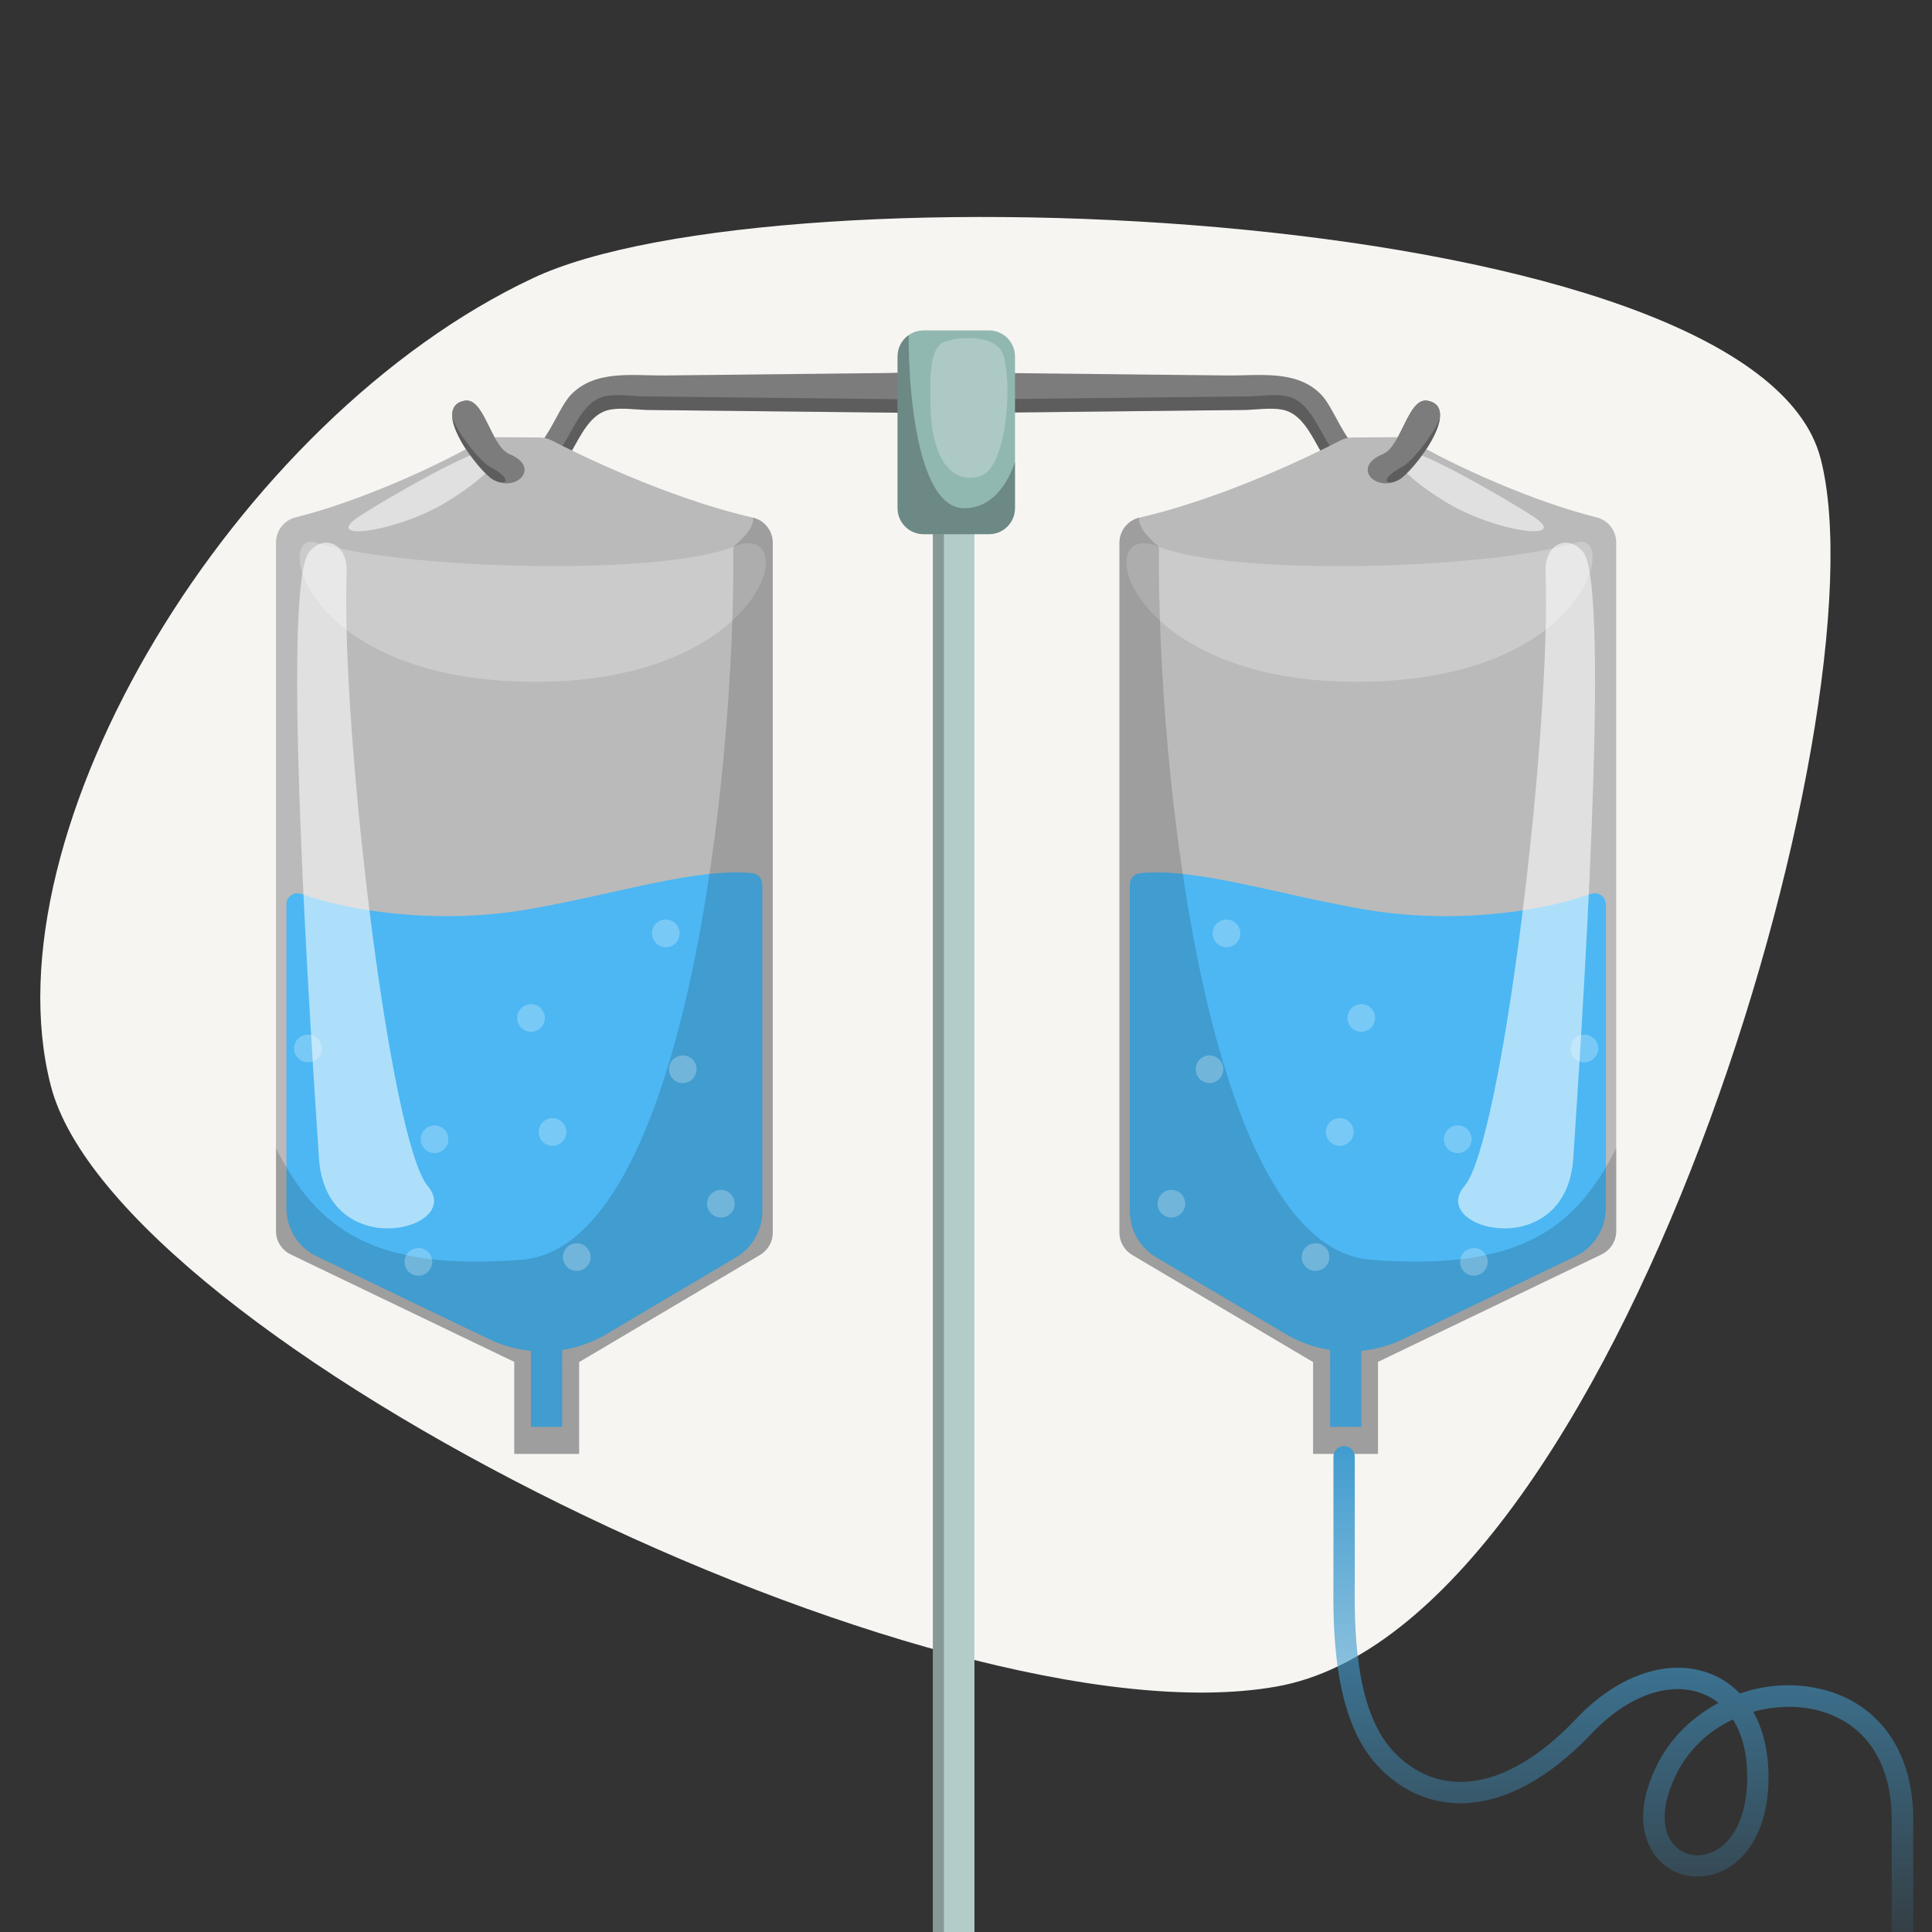
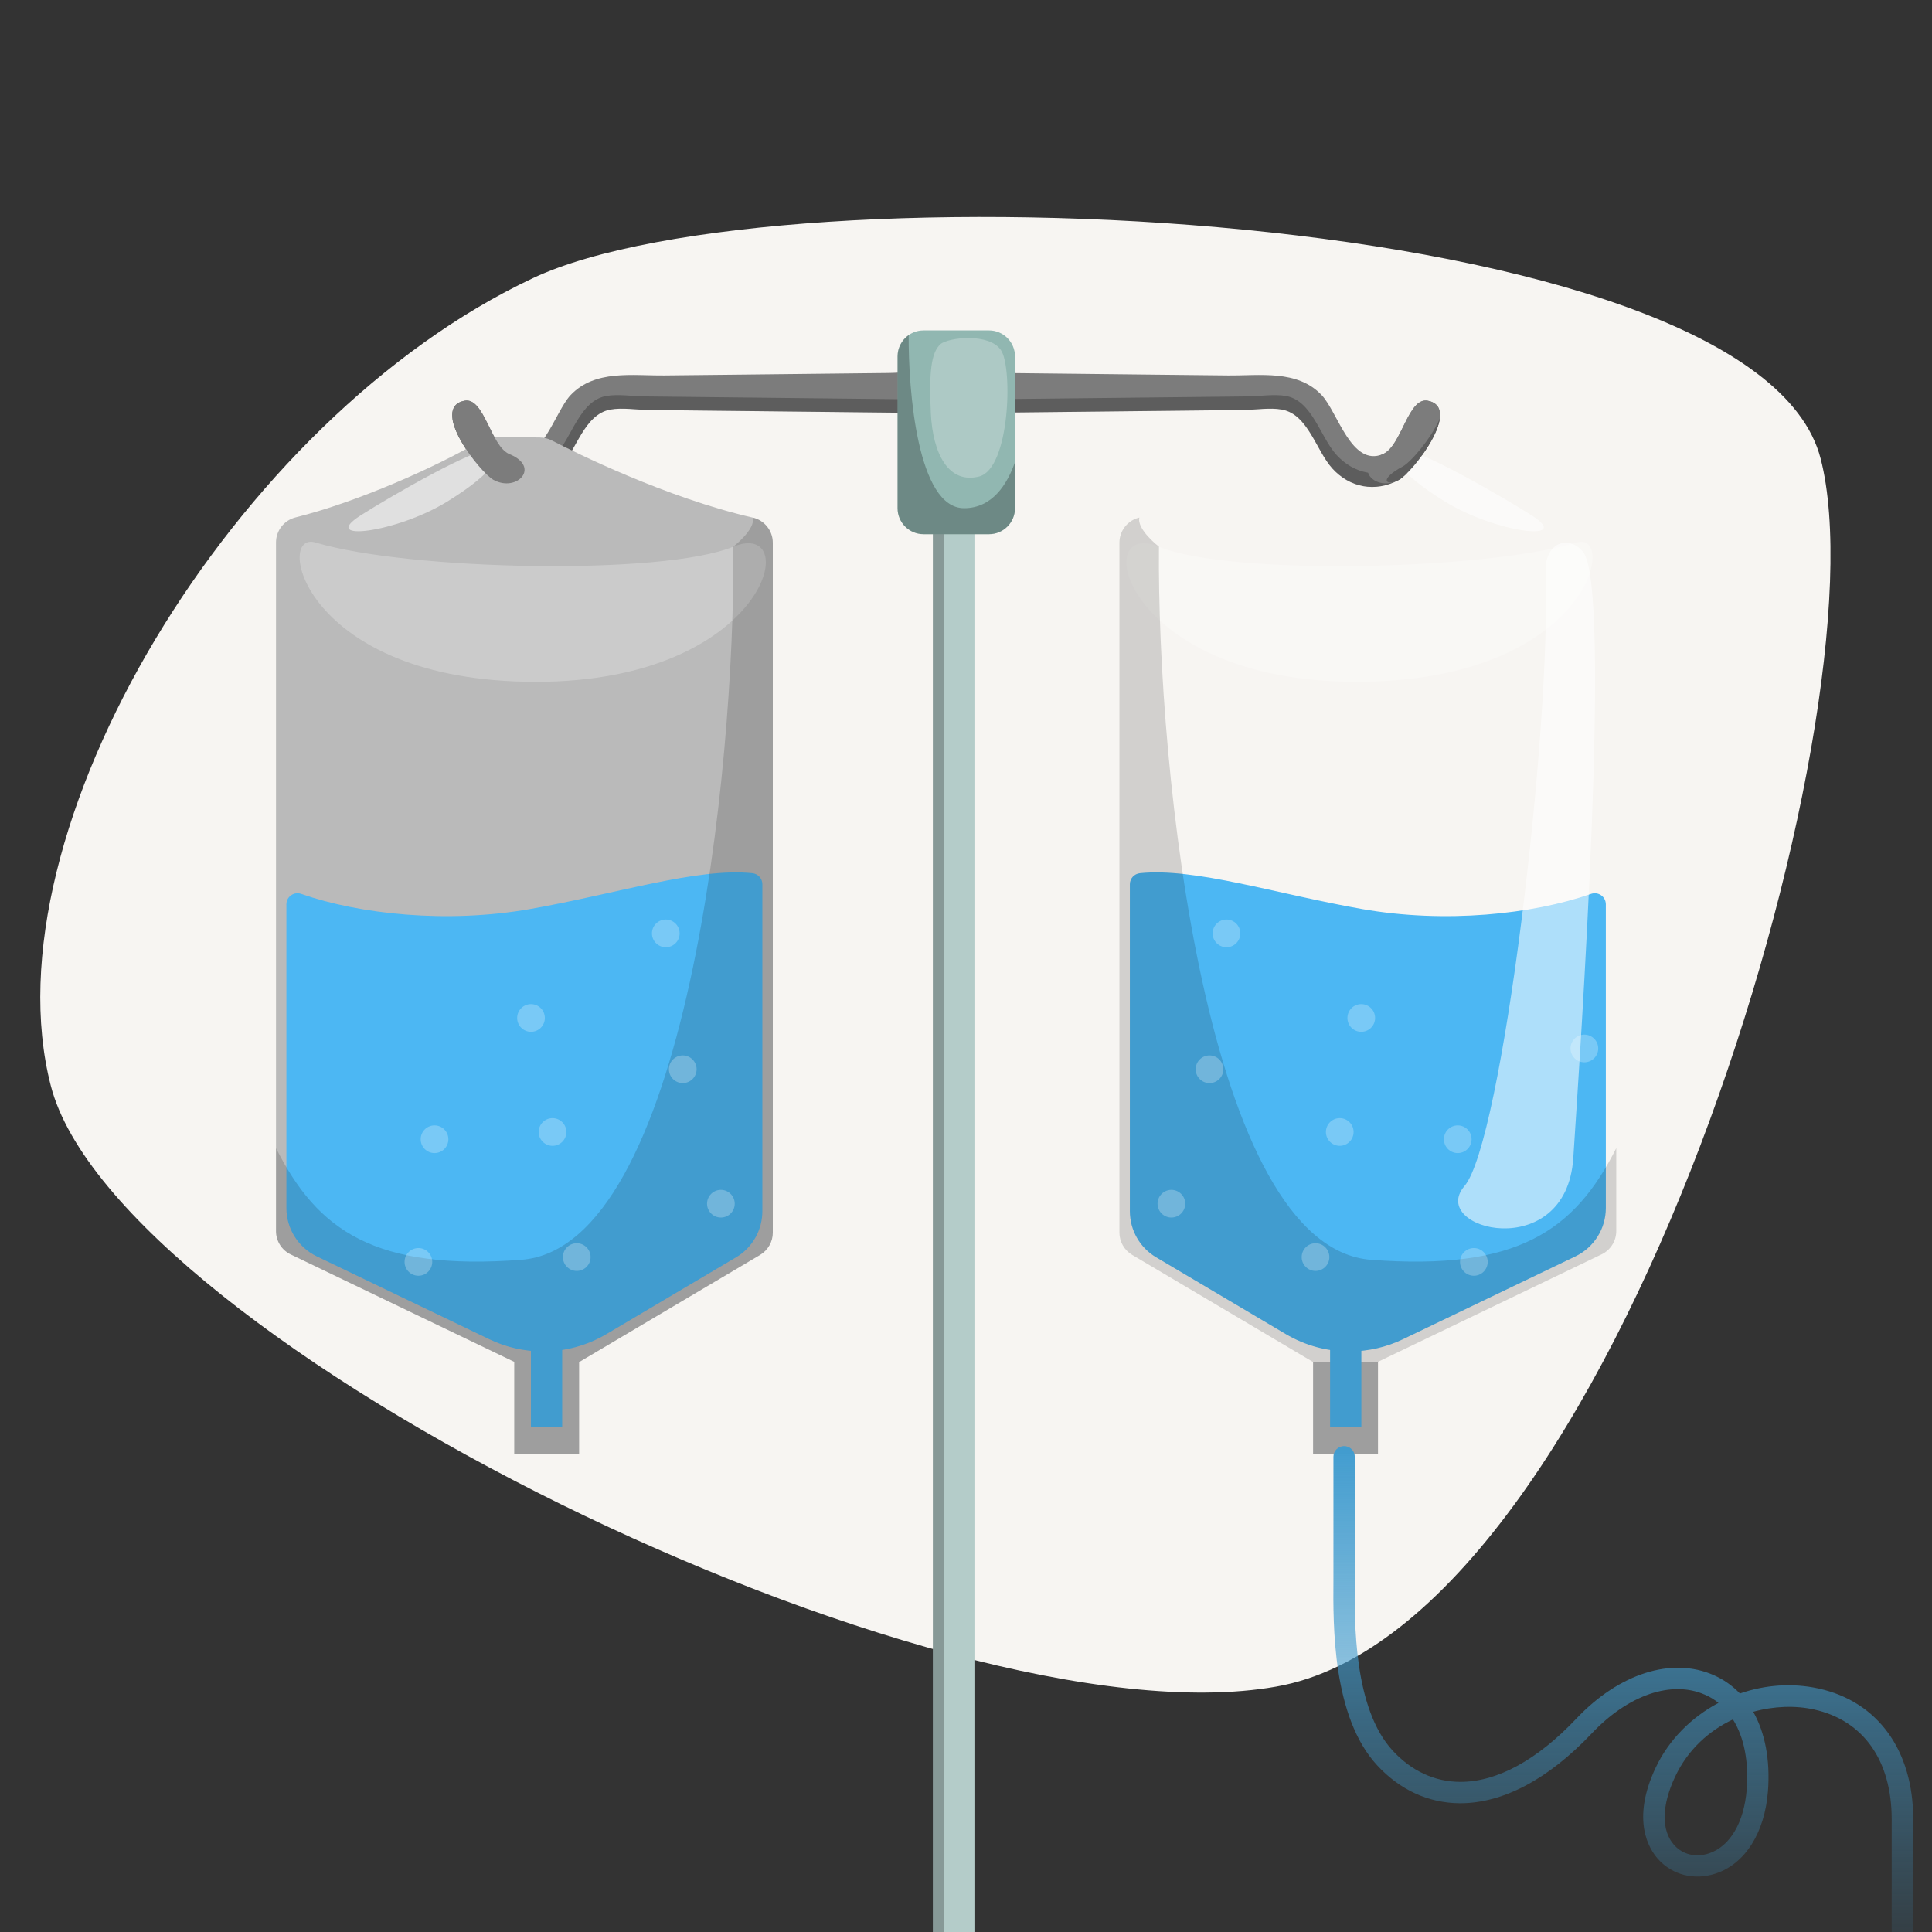
<svg xmlns="http://www.w3.org/2000/svg" width="260" height="260" viewBox="0 0 260 260" fill="none">
  <rect x="0" y="0" width="260" height="260" fill="#333333" stroke="none" />
  <g clip-path="url(#clip0_143_5303)">
    <path fill-rule="evenodd" clip-rule="evenodd" d="M245.015 61.724C236.226 27.504 104.685 21.873 71.714 37.434C31.539 56.33 -1.956 111.879 6.833 146.099C15.623 180.319 125.953 235.044 171.717 226.981C217.439 219.039 253.846 95.823 245.015 61.724Z" fill="#F7F5F2" />
    <path d="M129.388 55.591C138.885 55.487 148.382 55.383 157.885 55.279C161.036 55.243 164.181 55.212 167.333 55.176C168.945 55.157 170.936 54.834 172.524 55.121C176.048 55.768 177.117 60.637 179.291 63.032C181.661 65.646 185.087 66.275 188.202 64.614C190.113 63.594 196.88 54.876 192.159 53.935C189.478 53.404 188.641 60.075 186.088 61.126C181.868 62.861 180.042 55.487 177.874 53.184C174.594 49.708 169.538 50.576 165.183 50.527L154.941 50.417L135.117 50.197C133.358 50.179 131.403 49.922 129.651 50.136C126.212 50.557 125.522 55.609 129.394 55.591H129.388Z" fill="#7C7C7C" />
    <path opacity="0.25" d="M127.324 51.523C127.354 52.714 128.166 53.777 129.944 53.764C139.44 53.661 148.937 53.557 158.44 53.453C161.592 53.416 164.737 53.386 167.888 53.349C169.501 53.331 171.492 53.007 173.08 53.294C176.604 53.942 177.672 58.81 179.847 61.205C182.216 63.82 185.636 64.449 188.757 62.787C189.856 62.201 192.556 59.073 193.759 56.342C193.35 59.287 189.551 63.881 188.195 64.608C185.074 66.275 181.654 65.646 179.285 63.026C177.117 60.631 176.042 55.762 172.518 55.114C170.93 54.821 168.939 55.151 167.327 55.169C164.175 55.206 161.03 55.237 157.879 55.273C148.382 55.377 138.885 55.481 129.382 55.585C126.682 55.597 126.2 53.154 127.317 51.523H127.324Z" fill="black" />
-     <path d="M181.984 58.871L188.177 58.835C188.806 58.835 189.429 59 189.973 59.324C195.915 62.836 206.548 67.558 214.872 69.629C216.423 70.014 217.504 71.407 217.504 73.007V165.678C217.504 167.016 216.735 168.238 215.532 168.818L185.478 183.26L176.714 183.308L152.357 168.886C151.301 168.256 150.647 167.12 150.647 165.886V73.05C150.647 71.431 151.759 70.026 153.335 69.66C165.067 66.966 177.343 60.851 180.415 59.262C180.903 59.012 181.441 58.877 181.99 58.877L181.984 58.871Z" fill="#BABABA" />
    <path d="M176.707 195.661H185.441V183.254H176.707V195.661Z" fill="#BABABA" />
    <path d="M183.273 122.33C194.498 124.309 206.261 123.039 214.115 120.296C215.086 119.954 216.106 120.668 216.106 121.701V162.575C216.106 165.348 214.518 167.871 212.02 169.075L188.812 180.224C186.577 181.299 184.134 181.861 181.654 181.873C178.625 181.891 175.645 181.079 173.037 179.539L155.588 169.203C153.396 167.908 152.052 165.544 152.052 162.997V118.995C152.052 118.225 152.639 117.59 153.408 117.51C160.816 116.747 171.608 120.271 183.279 122.33H183.273Z" fill="#4CB7F3" />
    <path d="M178.998 192.02H183.206V180.639H178.998V192.02Z" fill="#4CB7F3" />
    <path opacity="0.25" d="M212.191 73.007C199.647 76.77 165.476 77.485 155.961 73.569C146.452 69.653 151.203 91.755 182.534 91.755C213.865 91.755 217.779 71.327 212.185 73.007H212.191Z" fill="white" />
    <path opacity="0.55" d="M207.995 76.923C208.789 98.414 202.12 153.729 197.088 159.606C192.055 165.483 210.792 170.193 211.727 155.831C212.661 141.469 216.949 78.976 213.034 74.266C211.006 71.828 207.861 73.148 207.995 76.923Z" fill="white" />
    <path opacity="0.55" d="M206.133 69.366C201.906 66.666 190.467 60.13 188.788 60.6C187.108 61.065 187.67 63.306 194.474 67.503C201.283 71.7 211.819 73.007 206.133 69.366Z" fill="white" />
    <path opacity="0.15" d="M155.967 73.563C155.686 103.784 162.404 167.859 184.5 169.539C204.215 171.036 211.91 165.63 217.51 154.511V165.666C217.51 167.004 216.741 168.226 215.538 168.806L185.484 183.247H185.447V195.654H176.714V183.296L152.357 168.873C151.301 168.244 150.647 167.108 150.647 165.874V73.038C150.647 71.419 151.759 70.014 153.335 69.647C152.944 71.236 155.961 73.563 155.961 73.563H155.967Z" fill="black" />
    <path opacity="0.25" d="M181.331 136.991C181.331 138.024 182.167 138.854 183.193 138.854C184.22 138.854 185.056 138.018 185.056 136.991C185.056 135.965 184.22 135.128 183.193 135.128C182.167 135.128 181.331 135.965 181.331 136.991Z" fill="white" />
    <path opacity="0.25" d="M196.178 155.177C197.206 155.177 198.04 154.343 198.04 153.314C198.04 152.285 197.206 151.451 196.178 151.451C195.149 151.451 194.315 152.285 194.315 153.314C194.315 154.343 195.149 155.177 196.178 155.177Z" fill="white" />
    <path opacity="0.25" d="M211.354 141.096C211.354 142.129 212.191 142.96 213.217 142.96C214.243 142.96 215.08 142.123 215.08 141.096C215.08 140.07 214.243 139.233 213.217 139.233C212.191 139.233 211.354 140.07 211.354 141.096Z" fill="white" />
    <path opacity="0.25" d="M175.175 169.173C175.175 170.205 176.011 171.036 177.037 171.036C178.063 171.036 178.9 170.199 178.9 169.173C178.9 168.146 178.063 167.309 177.037 167.309C176.011 167.309 175.175 168.146 175.175 169.173Z" fill="white" />
    <path opacity="0.25" d="M160.908 143.894C160.908 144.927 161.745 145.757 162.771 145.757C163.797 145.757 164.633 144.921 164.633 143.894C164.633 142.868 163.797 142.031 162.771 142.031C161.745 142.031 160.908 142.868 160.908 143.894Z" fill="white" />
    <path opacity="0.25" d="M178.436 152.337C178.436 153.369 179.272 154.2 180.298 154.2C181.325 154.2 182.161 153.363 182.161 152.337C182.161 151.31 181.325 150.474 180.298 150.474C179.272 150.474 178.436 151.31 178.436 152.337Z" fill="white" />
    <path opacity="0.25" d="M163.192 125.611C163.192 126.643 164.029 127.474 165.055 127.474C166.081 127.474 166.917 126.637 166.917 125.611C166.917 124.584 166.081 123.747 165.055 123.747C164.029 123.747 163.192 124.584 163.192 125.611Z" fill="white" />
    <path opacity="0.25" d="M155.778 161.989C155.778 163.021 156.614 163.852 157.64 163.852C158.666 163.852 159.503 163.015 159.503 161.989C159.503 160.962 158.666 160.125 157.64 160.125C156.614 160.125 155.778 160.962 155.778 161.989Z" fill="white" />
    <path opacity="0.25" d="M198.346 171.683C199.374 171.683 200.208 170.849 200.208 169.82C200.208 168.791 199.374 167.957 198.346 167.957C197.317 167.957 196.483 168.791 196.483 169.82C196.483 170.849 197.317 171.683 198.346 171.683Z" fill="white" />
    <path d="M188.196 64.608C190.107 63.587 196.874 54.87 192.153 53.929C189.472 53.398 188.635 60.069 186.082 61.12C181.862 62.854 185.081 66.269 188.196 64.602V64.608Z" fill="#7C7C7C" />
    <path opacity="0.25" d="M188.757 62.787C189.857 62.201 192.556 59.073 193.759 56.342C193.35 59.287 189.588 63.948 188.196 64.608C186.363 65.475 185.637 64.455 188.757 62.787Z" fill="black" />
    <path d="M131.135 70.765H125.541V393.049H131.135V70.765Z" fill="#B4CCC9" />
    <path opacity="0.25" d="M127.031 70.765H125.541V393.049H127.031V70.765Z" fill="black" />
    <path d="M125.266 55.591C115.769 55.487 106.272 55.383 96.769 55.279C93.617 55.243 90.472 55.212 87.321 55.176C85.708 55.157 83.717 54.834 82.129 55.121C78.606 55.768 77.537 60.637 75.363 63.032C72.993 65.646 69.567 66.275 66.452 64.614C64.54 63.594 57.773 54.876 62.494 53.935C65.175 53.404 66.012 60.075 68.565 61.126C72.785 62.861 74.611 55.487 76.779 53.184C80.059 49.708 85.116 50.576 89.471 50.527L99.713 50.417C106.321 50.343 112.929 50.27 119.537 50.197C121.296 50.179 123.25 49.922 125.003 50.136C128.441 50.557 129.131 55.609 125.259 55.591H125.266Z" fill="#7C7C7C" />
    <path opacity="0.25" d="M127.324 51.523C127.293 52.714 126.481 53.777 124.704 53.764C115.207 53.661 105.71 53.557 96.207 53.453C93.055 53.416 89.91 53.386 86.759 53.349C85.147 53.331 83.156 53.007 81.568 53.294C78.044 53.942 76.975 58.81 74.801 61.205C72.431 63.82 69.005 64.449 65.89 62.787C64.791 62.201 62.091 59.073 60.888 56.342C61.297 59.287 65.096 63.881 66.452 64.608C69.573 66.275 72.993 65.646 75.363 63.026C77.531 60.631 78.606 55.762 82.129 55.114C83.717 54.821 85.708 55.151 87.321 55.169C90.472 55.206 93.617 55.237 96.769 55.273C106.266 55.377 115.763 55.481 125.266 55.585C127.965 55.597 128.447 53.154 127.33 51.523H127.324Z" fill="black" />
    <path d="M133.095 44.467H124.288C122.356 44.467 120.789 46.034 120.789 47.967V68.389C120.789 70.322 122.356 71.889 124.288 71.889H133.095C135.028 71.889 136.595 70.322 136.595 68.389V47.967C136.595 46.034 135.028 44.467 133.095 44.467Z" fill="#91B7B1" />
    <path d="M72.663 58.871L66.47 58.835C65.841 58.835 65.218 59 64.675 59.324C58.732 62.836 48.099 67.558 39.775 69.629C38.224 70.014 37.143 71.407 37.143 73.007V165.678C37.143 167.016 37.912 168.238 39.116 168.818L69.17 183.26L77.934 183.308L102.29 168.886C103.346 168.256 104 167.12 104 165.886V73.05C104 71.431 102.888 70.026 101.313 69.66C89.58 66.966 77.305 60.851 74.233 59.262C73.744 59.012 73.207 58.877 72.657 58.877L72.663 58.871Z" fill="#BABABA" />
    <path d="M77.934 183.254H69.206V195.661H77.934V183.254Z" fill="#BABABA" />
    <path d="M71.374 122.33C60.149 124.309 48.386 123.039 40.532 120.296C39.561 119.954 38.541 120.668 38.541 121.701V162.575C38.541 165.348 40.129 167.871 42.627 169.075L65.835 180.224C68.07 181.299 70.513 181.861 72.993 181.873C76.022 181.891 79.003 181.079 81.61 179.539L99.059 169.203C101.252 167.908 102.595 165.544 102.595 162.997V118.995C102.595 118.225 102.009 117.59 101.239 117.51C93.831 116.747 83.04 120.271 71.368 122.33H71.374Z" fill="#4CB7F3" />
    <path d="M75.656 180.645H71.448V192.026H75.656V180.645Z" fill="#4CB7F3" />
    <path opacity="0.25" d="M42.456 73.007C55.001 76.77 89.171 77.485 98.686 73.569C108.196 69.653 103.444 91.755 72.113 91.755C40.783 91.755 36.868 71.327 42.462 73.007H42.456Z" fill="white" />
-     <path opacity="0.55" d="M46.652 76.923C45.858 98.414 52.527 153.729 57.56 159.606C62.598 165.483 43.855 170.193 42.921 155.831C41.986 141.469 37.699 78.976 41.614 74.266C43.641 71.828 46.786 73.148 46.646 76.923H46.652Z" fill="white" />
    <path opacity="0.55" d="M48.521 69.366C52.747 66.666 64.186 60.13 65.866 60.6C67.545 61.065 66.983 63.306 60.18 67.503C53.37 71.7 42.835 73.007 48.521 69.366Z" fill="white" />
    <path opacity="0.15" d="M98.686 73.563C98.967 103.784 92.249 167.859 70.153 169.539C50.438 171.036 42.743 165.63 37.143 154.511V165.666C37.143 167.004 37.912 168.226 39.116 168.806L69.17 183.247H69.206V195.654H77.934V183.296L102.29 168.873C103.346 168.244 104 167.108 104 165.874V73.038C104 71.419 102.888 70.014 101.313 69.647C101.703 71.236 98.686 73.563 98.686 73.563Z" fill="black" />
    <path opacity="0.25" d="M73.323 136.991C73.323 138.024 72.486 138.854 71.46 138.854C70.434 138.854 69.597 138.018 69.597 136.991C69.597 135.965 70.434 135.128 71.46 135.128C72.486 135.128 73.323 135.965 73.323 136.991Z" fill="white" />
    <path opacity="0.25" d="M58.476 155.177C59.505 155.177 60.339 154.343 60.339 153.314C60.339 152.285 59.505 151.451 58.476 151.451C57.447 151.451 56.613 152.285 56.613 153.314C56.613 154.343 57.447 155.177 58.476 155.177Z" fill="white" />
-     <path opacity="0.25" d="M43.299 141.096C43.299 142.129 42.462 142.96 41.436 142.96C40.41 142.96 39.574 142.123 39.574 141.096C39.574 140.07 40.41 139.233 41.436 139.233C42.462 139.233 43.299 140.07 43.299 141.096Z" fill="white" />
    <path opacity="0.25" d="M79.479 169.173C79.479 170.205 78.642 171.036 77.616 171.036C76.59 171.036 75.753 170.199 75.753 169.173C75.753 168.146 76.59 167.309 77.616 167.309C78.642 167.309 79.479 168.146 79.479 169.173Z" fill="white" />
    <path opacity="0.25" d="M93.746 143.894C93.746 144.927 92.909 145.757 91.883 145.757C90.857 145.757 90.02 144.921 90.02 143.894C90.02 142.868 90.857 142.031 91.883 142.031C92.909 142.031 93.746 142.868 93.746 143.894Z" fill="white" />
    <path opacity="0.25" d="M76.218 152.337C76.218 153.369 75.381 154.2 74.355 154.2C73.329 154.2 72.492 153.363 72.492 152.337C72.492 151.31 73.329 150.474 74.355 150.474C75.381 150.474 76.218 151.31 76.218 152.337Z" fill="white" />
    <path opacity="0.25" d="M91.461 125.611C91.461 126.643 90.625 127.474 89.599 127.474C88.573 127.474 87.736 126.637 87.736 125.611C87.736 124.584 88.573 123.747 89.599 123.747C90.625 123.747 91.461 124.584 91.461 125.611Z" fill="white" />
    <path opacity="0.25" d="M98.876 161.989C98.876 163.021 98.039 163.852 97.013 163.852C95.987 163.852 95.151 163.015 95.151 161.989C95.151 160.962 95.987 160.125 97.013 160.125C98.039 160.125 98.876 160.962 98.876 161.989Z" fill="white" />
    <path opacity="0.25" d="M56.308 171.683C57.337 171.683 58.17 170.849 58.17 169.82C58.17 168.791 57.337 167.957 56.308 167.957C55.279 167.957 54.445 168.791 54.445 169.82C54.445 170.849 55.279 171.683 56.308 171.683Z" fill="white" />
    <path d="M66.458 64.608C64.546 63.587 57.779 54.87 62.501 53.929C65.182 53.398 66.018 60.069 68.571 61.12C72.791 62.854 69.573 66.269 66.458 64.602V64.608Z" fill="#7C7C7C" />
-     <path opacity="0.25" d="M65.896 62.787C64.797 62.201 62.097 59.073 60.894 56.342C61.303 59.287 65.066 63.948 66.458 64.608C68.29 65.475 69.017 64.455 65.896 62.787Z" fill="black" />
    <path opacity="0.25" d="M124.282 71.889H133.095C135.025 71.889 136.595 70.326 136.595 68.389V62.182C135.581 65.084 133.59 68.389 129.742 68.389C123.482 68.389 122.236 52.622 122.285 45.096C121.381 45.731 120.789 46.776 120.789 47.961V68.389C120.789 70.319 122.352 71.889 124.288 71.889H124.282Z" fill="black" />
    <path opacity="0.25" d="M126.56 46.318C127.568 45.426 133.101 44.742 134.707 47.124C136.314 49.501 135.898 63.074 131.77 64.125C127.641 65.176 125.522 61.046 125.266 55.591C125.009 50.136 125.302 47.442 126.56 46.324V46.318Z" fill="white" />
    <g clip-path="url(#clip1_143_5303)">
      <path d="M266.801 311.268C258.778 311.268 254.576 304.002 254.576 296.82L254.576 244.838C254.576 236.922 250.778 231.538 244.144 230.059C241.628 229.503 238.744 229.585 235.943 230.366C237.533 233.183 238.245 236.863 237.925 241.052C237.486 246.66 234.863 250.802 230.91 252.127C228.05 253.086 225.071 252.352 223.137 250.186C221.926 248.838 219.481 244.945 222.816 237.88C224.596 234.106 227.635 231.1 231.266 229.171C230.72 228.722 230.115 228.355 229.451 228.071C224.964 226.083 219.125 228.083 214.211 233.277C208.384 239.43 202.272 242.673 196.527 242.673L196.432 242.673C192.231 242.649 188.385 240.874 185.323 237.561C179.282 231.017 179.401 218.64 179.448 212.688C179.448 212.203 179.448 211.765 179.448 211.387L179.448 196.039C179.448 195.247 180.089 194.608 180.885 194.608C181.68 194.608 182.321 195.247 182.321 196.039L182.321 211.387C182.321 211.777 182.321 212.227 182.321 212.712C182.273 218.297 182.155 229.905 187.436 235.608C189.952 238.33 193.062 239.774 196.456 239.797L196.539 239.797C201.476 239.797 206.865 236.863 212.134 231.289C217.914 225.184 225 222.947 230.626 225.432C231.967 226.024 233.154 226.864 234.15 227.905C237.521 226.734 241.2 226.45 244.785 227.243C252.725 229.006 257.472 235.573 257.472 244.814L257.472 296.82C257.448 304.771 262.303 308.404 266.801 308.404M228.442 249.678C228.952 249.678 229.474 249.595 229.997 249.417C232.821 248.471 234.708 245.264 235.064 240.839C235.361 237.028 234.696 233.762 233.213 231.396C230.008 232.899 227.148 235.443 225.427 239.111C223.599 242.992 223.552 246.341 225.297 248.293C226.104 249.204 227.243 249.689 228.454 249.689L228.442 249.678Z" fill="url(#paint0_linear_143_5303)" />
    </g>
  </g>
  <defs>
    <linearGradient id="paint0_linear_143_5303" x1="223.12" y1="311.268" x2="223.12" y2="194.608" gradientUnits="userSpaceOnUse">
      <stop offset="0.365" stop-color="#419CCF" stop-opacity="0" />
      <stop offset="1" stop-color="#419CCF" />
    </linearGradient>
    <clipPath id="clip0_143_5303">
      <rect width="260" height="260" fill="white" />
    </clipPath>
    <clipPath id="clip1_143_5303">
      <rect width="87.364" height="116.66" fill="white" transform="translate(266.801 311.268) rotate(-180)" />
    </clipPath>
  </defs>
</svg>